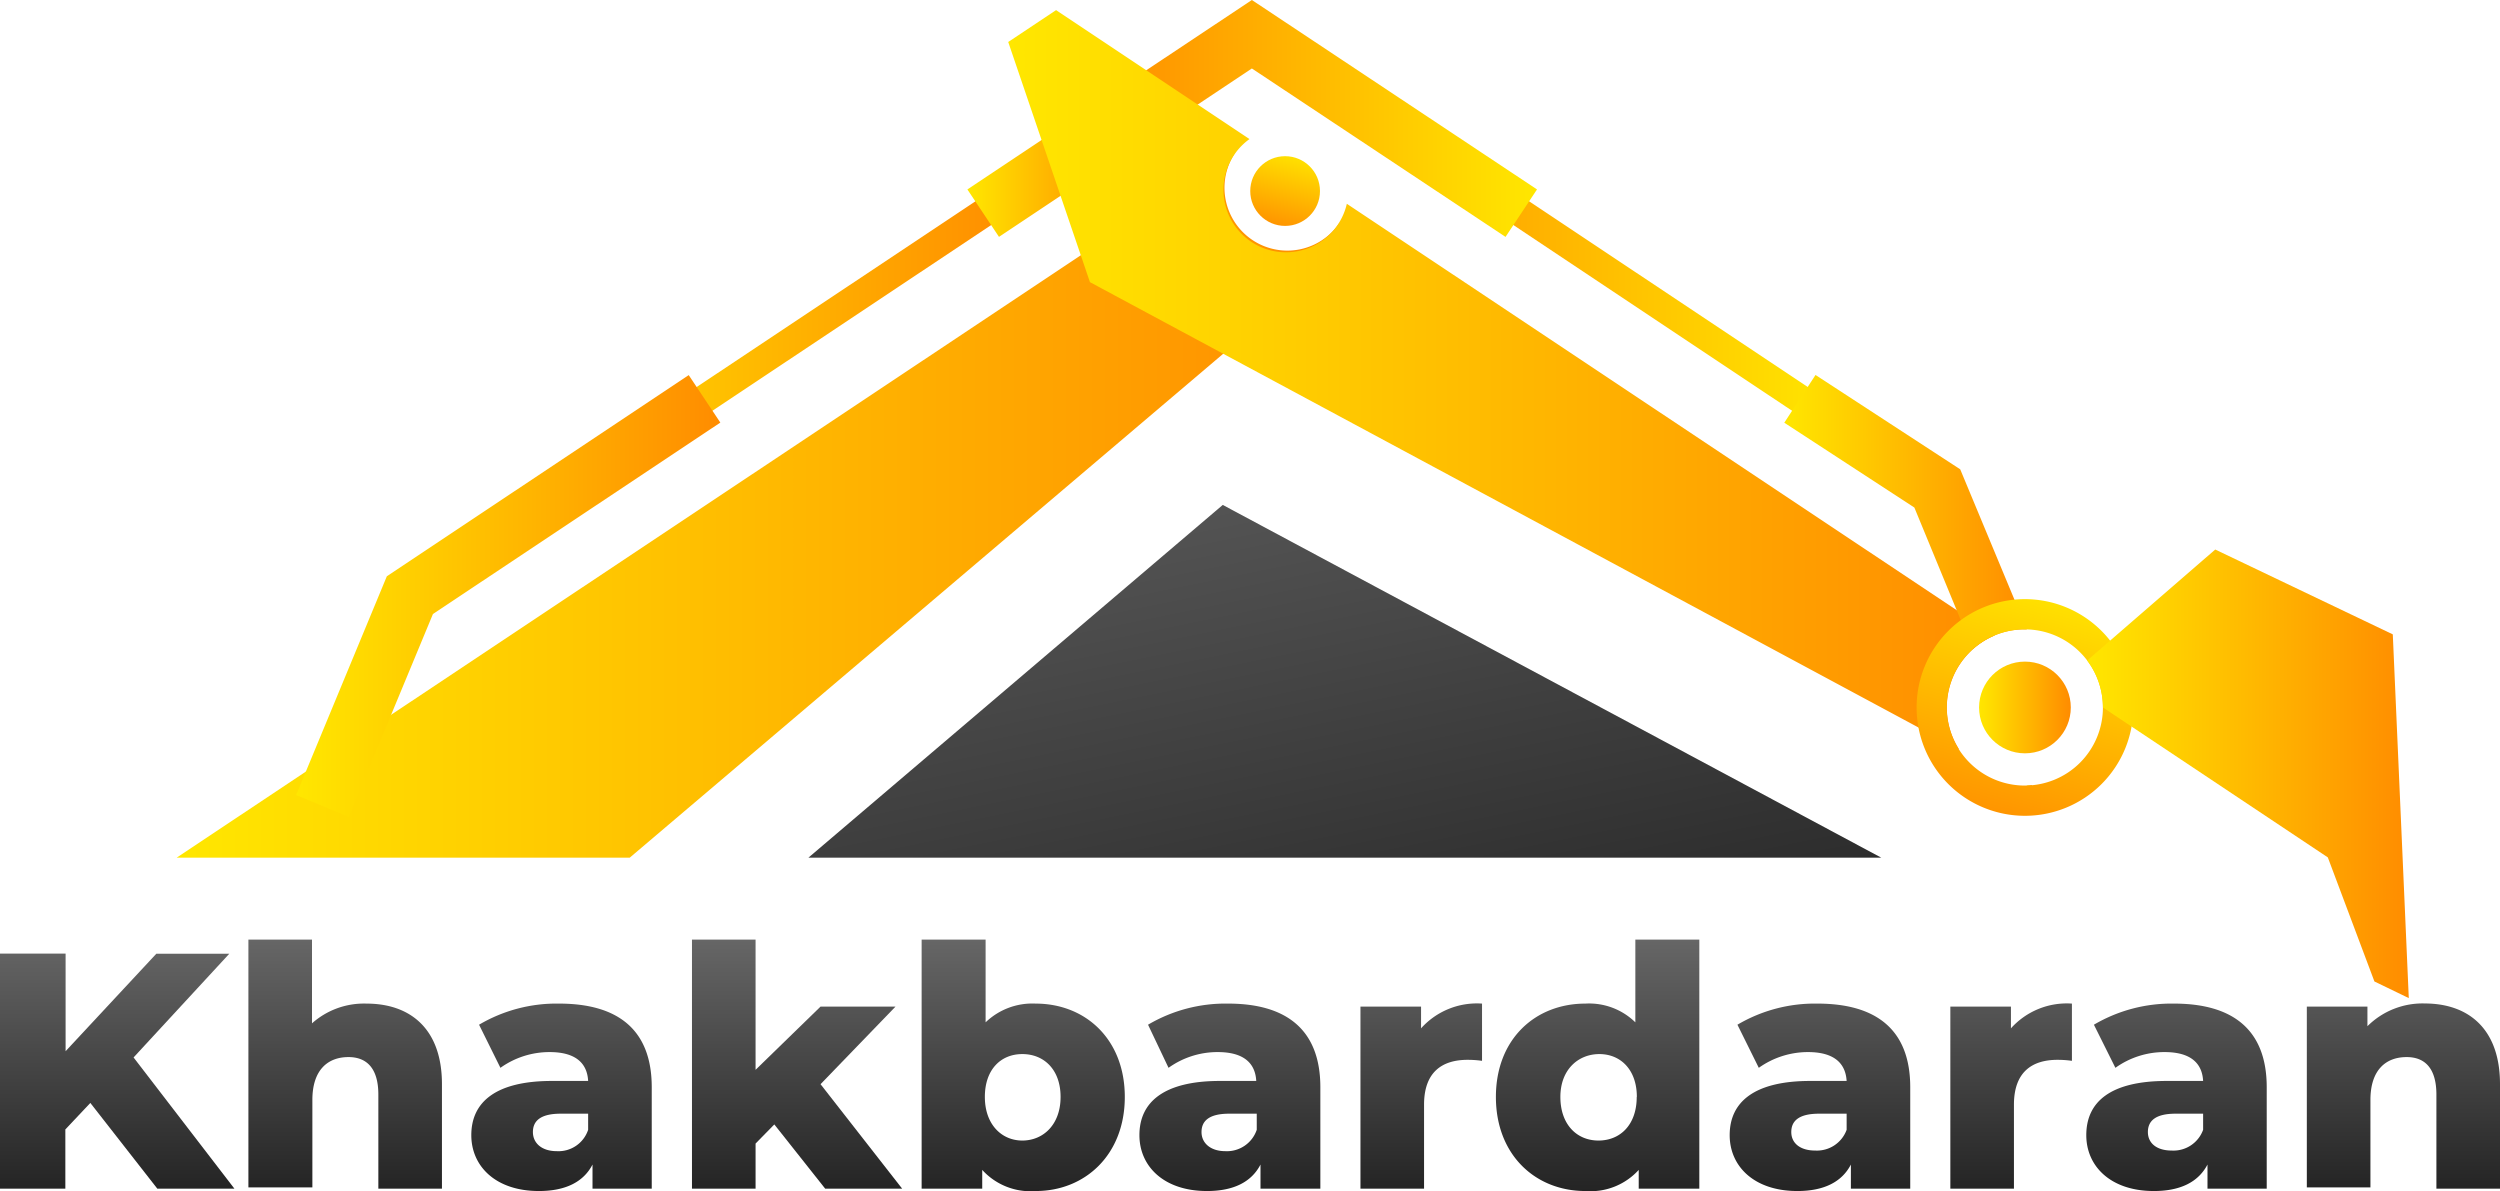
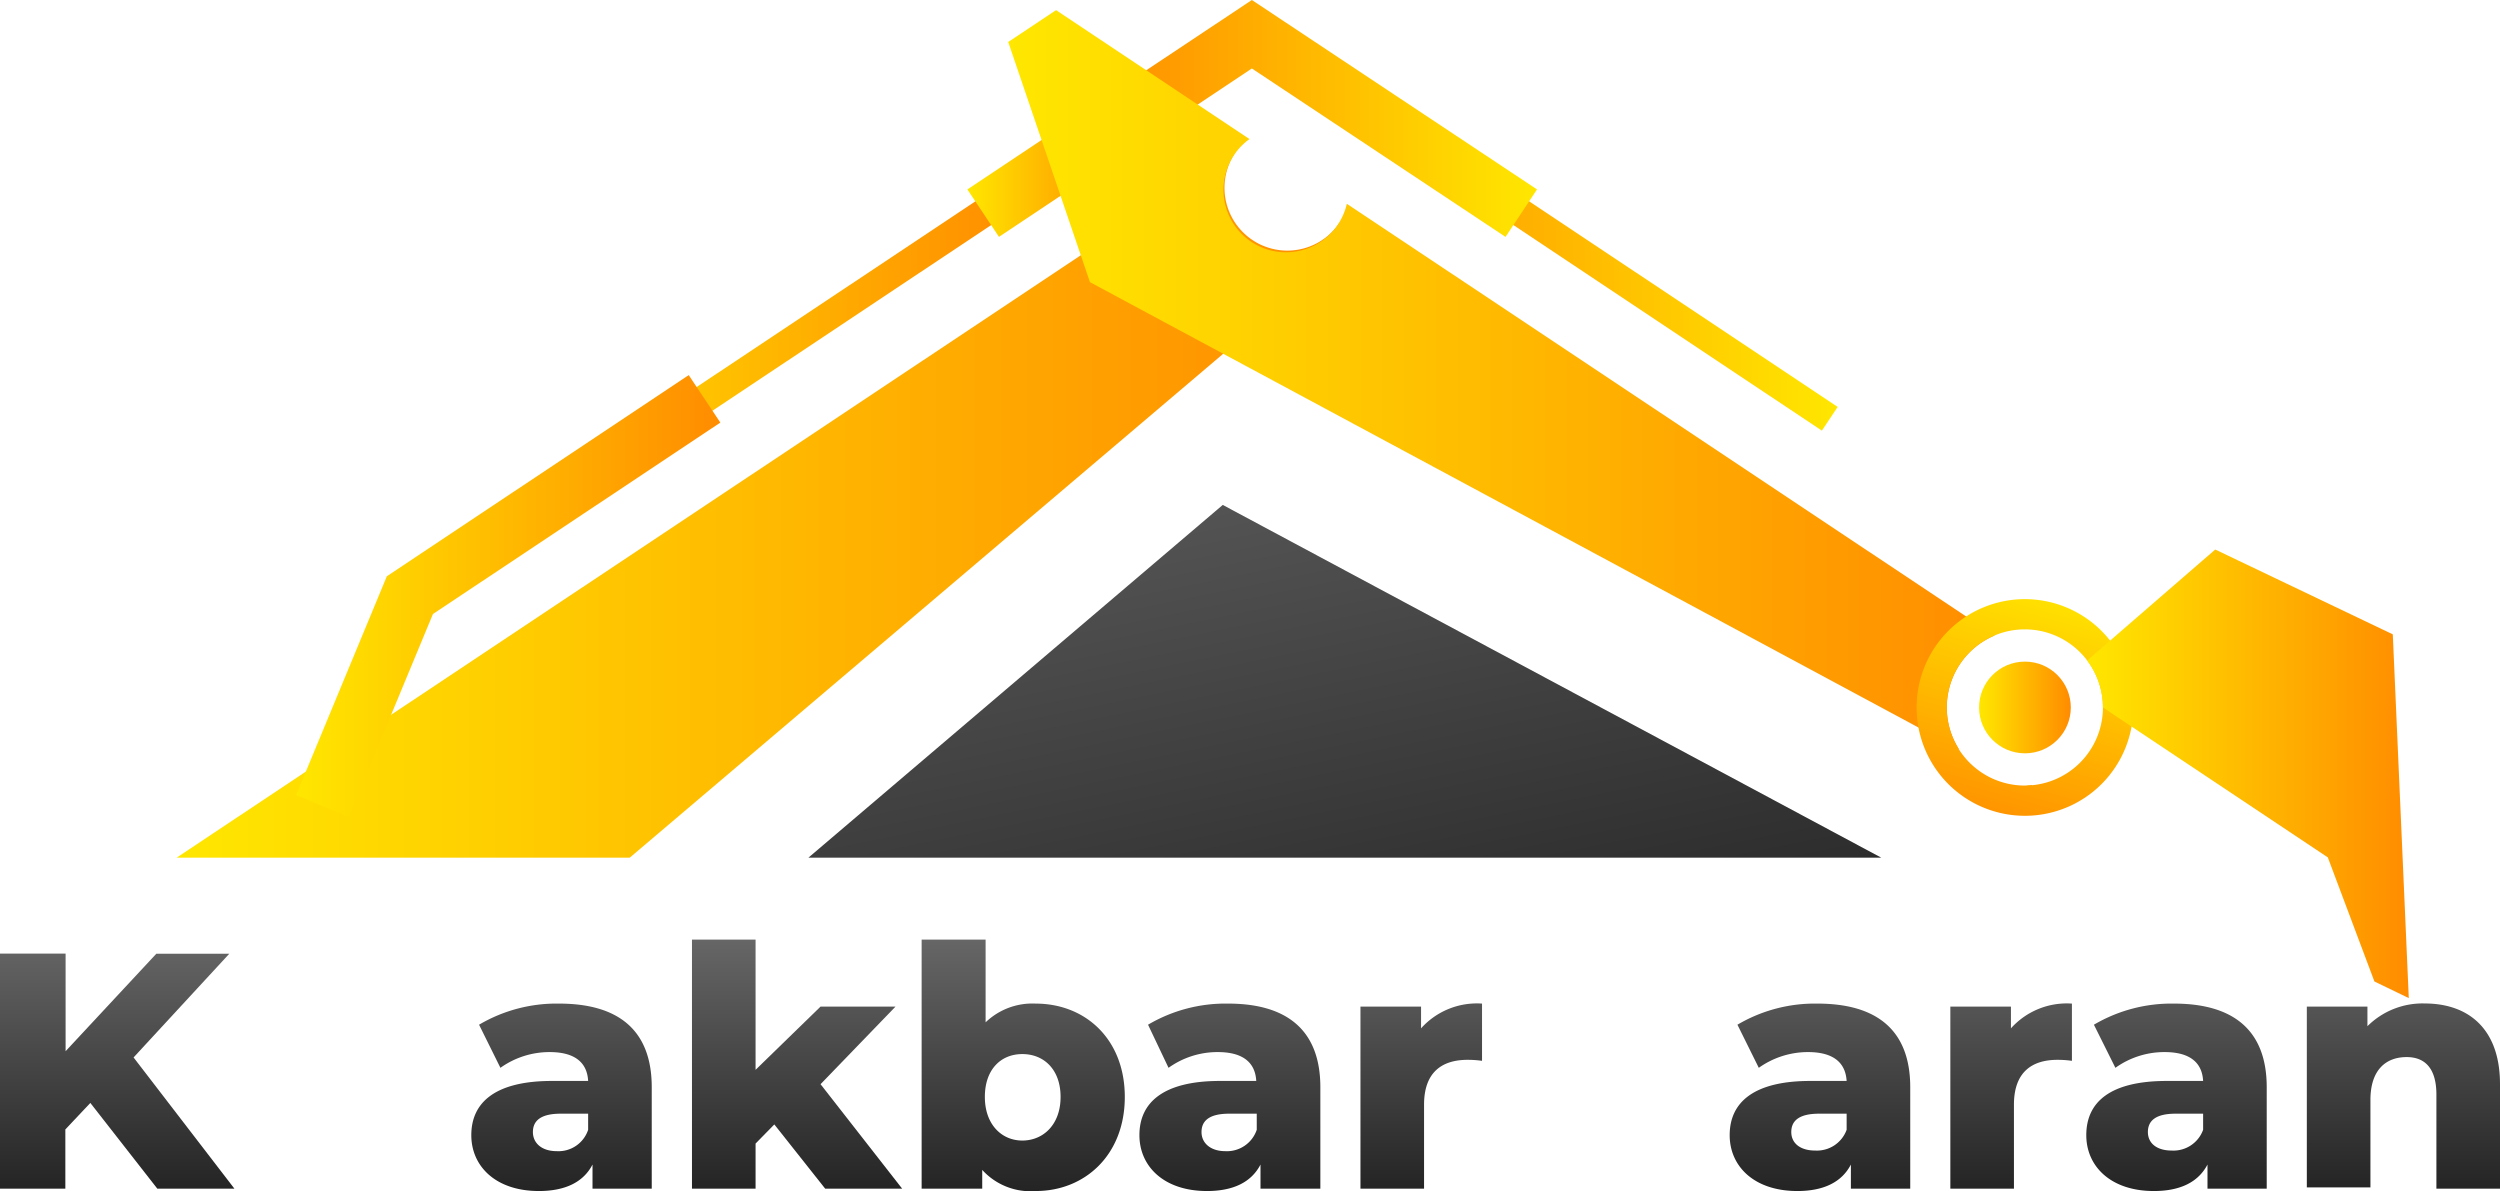
<svg xmlns="http://www.w3.org/2000/svg" xmlns:xlink="http://www.w3.org/1999/xlink" id="Layer_1" data-name="Layer 1" viewBox="0 0 200.08 95.32">
  <defs>
    <style>.cls-1{fill:url(#New_Gradient_Swatch_3);}.cls-2{fill:url(#linear-gradient);}.cls-3{fill:url(#linear-gradient-2);}.cls-4{fill:url(#linear-gradient-3);}.cls-5{fill:url(#linear-gradient-4);}.cls-6{fill:url(#linear-gradient-5);}.cls-7{fill:url(#linear-gradient-6);}.cls-8{fill:url(#linear-gradient-7);}.cls-9{fill:url(#linear-gradient-8);}.cls-10{fill:url(#linear-gradient-9);}.cls-11{fill:url(#linear-gradient-10);}.cls-12{fill:url(#New_Gradient_Swatch_3-13);}.cls-13{fill:url(#linear-gradient-11);}.cls-14{fill:url(#linear-gradient-12);}.cls-15{fill:url(#linear-gradient-13);}</style>
    <linearGradient id="New_Gradient_Swatch_3" x1="125.16" y1="97.19" x2="125.16" y2="77.07" gradientUnits="userSpaceOnUse">
      <stop offset="0" stop-color="#242424" />
      <stop offset="1" stop-color="#666" />
    </linearGradient>
    <linearGradient id="linear-gradient" x1="39.26" y1="42.28" x2="133.83" y2="42.28" gradientUnits="userSpaceOnUse">
      <stop offset="0" stop-color="#ffe700" />
      <stop offset="1" stop-color="#ff8c00" />
    </linearGradient>
    <linearGradient id="linear-gradient-2" x1="64.35" y1="31.13" x2="106.64" y2="31.13" gradientTransform="translate(31.61 -42.18) rotate(33.67)" xlink:href="#linear-gradient" />
    <linearGradient id="linear-gradient-3" x1="23.7" y1="47.7" x2="57.65" y2="47.7" xlink:href="#linear-gradient" />
    <linearGradient id="linear-gradient-4" x1="102.55" y1="15.76" x2="114.58" y2="15.76" gradientTransform="translate(26.96 -57.55) rotate(33.68)" xlink:href="#linear-gradient" />
    <linearGradient id="linear-gradient-5" x1="92.85" y1="21.7" x2="135.14" y2="21.7" gradientTransform="matrix(-0.55, -0.83, -0.83, 0.55, 232.31, 104.54)" xlink:href="#linear-gradient" />
    <linearGradient id="linear-gradient-6" x1="116.9" y1="11.35" x2="152.33" y2="11.35" gradientTransform="matrix(-1, 0, 0, 1, 239.92, -1.87)" xlink:href="#linear-gradient" />
    <linearGradient id="linear-gradient-7" x1="103.73" y1="12.1" x2="101.92" y2="18.64" xlink:href="#linear-gradient" />
    <linearGradient id="linear-gradient-8" x1="105.81" y1="32.26" x2="184.76" y2="32.26" xlink:href="#linear-gradient" />
    <linearGradient id="linear-gradient-9" x1="187.29" y1="64.82" x2="187.75" y2="64.82" xlink:href="#linear-gradient" />
    <linearGradient id="linear-gradient-10" x1="158.38" y1="56.62" x2="165.73" y2="56.62" xlink:href="#linear-gradient" />
    <linearGradient id="New_Gradient_Swatch_3-13" x1="111.12" y1="85.79" x2="97.99" y2="21.35" xlink:href="#New_Gradient_Swatch_3" />
    <linearGradient id="linear-gradient-11" x1="167.93" y1="42.85" x2="187.33" y2="42.85" xlink:href="#linear-gradient" />
    <linearGradient id="linear-gradient-12" x1="189.91" y1="48.61" x2="184.29" y2="68.9" xlink:href="#linear-gradient" />
    <linearGradient id="linear-gradient-13" x1="192.16" y1="63.81" x2="217.93" y2="63.81" xlink:href="#linear-gradient" />
  </defs>
  <path class="cls-1" d="M32.35,90.14l-2,2.12V97H25.12V78.19h5.25V86l7.26-7.8h5.84L35.81,86.5,43.88,97H37.71Z" transform="translate(-25.12 -1.87)" />
-   <path class="cls-1" d="M60.49,88.64V97H55.4V89.47c0-2.09-.92-3-2.39-3-1.63,0-2.89,1-2.89,3.43v7H45V77.07h5.09v6.7a6.25,6.25,0,0,1,4.36-1.58C57.89,82.19,60.49,84.14,60.49,88.64Z" transform="translate(-25.12 -1.87)" />
  <path class="cls-1" d="M77.28,88.88V97H72.54V95.07c-.72,1.4-2.17,2.12-4.29,2.12-3.48,0-5.41-2-5.41-4.47,0-2.68,2-4.34,6.46-4.34h2.89c-.08-1.48-1.07-2.31-3.08-2.31a6.75,6.75,0,0,0-3.94,1.26l-1.71-3.45a12.19,12.19,0,0,1,6.4-1.69C74.58,82.19,77.28,84.28,77.28,88.88Zm-5.09,3.41V91H70c-1.64,0-2.23.59-2.23,1.47S68.47,94,69.68,94A2.5,2.5,0,0,0,72.19,92.29Z" transform="translate(-25.12 -1.87)" />
  <path class="cls-1" d="M87.09,91.86l-1.5,1.53V97H80.5V77.07h5.09V87.49l5.2-5.06h6l-6,6.21L97.32,97H91.16Z" transform="translate(-25.12 -1.87)" />
  <path class="cls-1" d="M115.14,89.66c0,4.64-3.19,7.53-7.12,7.53a5.21,5.21,0,0,1-4.29-1.69V97H98.88V77.07H104v6.62a5.39,5.39,0,0,1,4-1.5C112,82.19,115.14,85.05,115.14,89.66Zm-5.14,0c0-2.2-1.34-3.43-3.06-3.43s-3,1.23-3,3.43,1.34,3.49,3,3.49S110,91.89,110,89.66Z" transform="translate(-25.12 -1.87)" />
  <path class="cls-1" d="M130.79,88.88V97H126V95.07c-.72,1.4-2.16,2.12-4.28,2.12-3.48,0-5.41-2-5.41-4.47,0-2.68,2-4.34,6.45-4.34h2.9c-.08-1.48-1.07-2.31-3.08-2.31a6.73,6.73,0,0,0-3.94,1.26L117,83.88a12.2,12.2,0,0,1,6.41-1.69C128.08,82.19,130.79,84.28,130.79,88.88Zm-5.09,3.41V91h-2.2c-1.63,0-2.22.59-2.22,1.47S122,94,123.18,94A2.52,2.52,0,0,0,125.7,92.29Z" transform="translate(-25.12 -1.87)" />
  <path class="cls-1" d="M143.73,82.19v4.58a8.24,8.24,0,0,0-1.15-.08c-2.07,0-3.49,1-3.49,3.59V97H134V82.43h4.85v1.74A6,6,0,0,1,143.73,82.19Z" transform="translate(-25.12 -1.87)" />
-   <path class="cls-1" d="M161.12,77.07V97h-4.85V95.5A5.21,5.21,0,0,1,152,97.19c-4,0-7.16-2.89-7.16-7.53S148,82.19,152,82.19a5.29,5.29,0,0,1,4,1.5V77.07Zm-5,12.59c0-2.2-1.32-3.43-3-3.43S150,87.46,150,89.66s1.31,3.49,3.05,3.49S156.11,91.89,156.11,89.66Z" transform="translate(-25.12 -1.87)" />
  <path class="cls-1" d="M178,88.88V97h-4.75V95.07c-.72,1.4-2.17,2.12-4.28,2.12-3.49,0-5.42-2-5.42-4.47,0-2.68,2-4.34,6.46-4.34h2.9c-.09-1.48-1.08-2.31-3.09-2.31a6.78,6.78,0,0,0-3.94,1.26l-1.71-3.45a12.19,12.19,0,0,1,6.4-1.69C175.29,82.19,178,84.28,178,88.88Zm-5.09,3.41V91h-2.2c-1.64,0-2.23.59-2.23,1.47s.7,1.48,1.91,1.48A2.53,2.53,0,0,0,172.91,92.29Z" transform="translate(-25.12 -1.87)" />
  <path class="cls-1" d="M190.94,82.19v4.58a8.24,8.24,0,0,0-1.15-.08c-2.07,0-3.49,1-3.49,3.59V97h-5.09V82.43h4.85v1.74A6,6,0,0,1,190.94,82.19Z" transform="translate(-25.12 -1.87)" />
  <path class="cls-1" d="M206.53,88.88V97h-4.74V95.07c-.73,1.4-2.17,2.12-4.29,2.12-3.48,0-5.41-2-5.41-4.47,0-2.68,1.95-4.34,6.45-4.34h2.9c-.08-1.48-1.07-2.31-3.08-2.31a6.73,6.73,0,0,0-3.94,1.26l-1.72-3.45a12.23,12.23,0,0,1,6.41-1.69C203.82,82.19,206.53,84.28,206.53,88.88Zm-5.09,3.41V91h-2.2c-1.63,0-2.22.59-2.22,1.47s.69,1.48,1.9,1.48A2.52,2.52,0,0,0,201.44,92.29Z" transform="translate(-25.12 -1.87)" />
  <path class="cls-1" d="M225.2,88.64V97h-5.09V89.47c0-2.09-.91-3-2.38-3-1.64,0-2.9,1-2.9,3.43v7h-5.09V82.43h4.85V84a6.24,6.24,0,0,1,4.61-1.82C222.61,82.19,225.2,84.14,225.2,88.64Z" transform="translate(-25.12 -1.87)" />
  <path class="cls-2" d="M132.3,19.74A5,5,0,1,1,124,14.05L39.26,70.51H75.52L133.83,21Z" transform="translate(-25.12 -1.87)" />
  <rect class="cls-3" x="60.84" y="29.99" width="49.3" height="2.28" transform="translate(-28.04 50.76) rotate(-33.67)" />
  <polygon class="cls-4" points="27.91 65.38 23.7 63.63 30.96 46.12 55.12 30.02 57.65 33.82 34.65 49.14 27.91 65.38" />
  <rect class="cls-5" x="102.85" y="13.48" width="11.42" height="4.56" transform="translate(-15.64 60.98) rotate(-33.68)" />
  <rect class="cls-6" x="149.9" y="-2.95" width="2.28" height="49.3" transform="translate(24.11 133.5) rotate(-56.32)" />
  <polygon class="cls-7" points="120.49 18.96 100.19 5.48 90.11 12.19 87.58 8.39 100.19 0 123.01 15.16 120.49 18.96" />
-   <circle class="cls-8" cx="102.85" cy="15.29" r="2.79" />
  <path class="cls-9" d="M180.93,58.49a6.24,6.24,0,0,1,3.83-5.76L132.91,18.18A5,5,0,1,1,125.12,13L109.64,2.68l-3.83,2.55,6.54,19.22,69.56,37.39A6.2,6.2,0,0,1,180.93,58.49Z" transform="translate(-25.12 -1.87)" />
  <path class="cls-10" d="M187.29,64.73l.39.21.07-.23Z" transform="translate(-25.12 -1.87)" />
  <circle class="cls-11" cx="162.06" cy="56.62" r="3.67" />
  <polygon class="cls-12" points="64.7 68.64 150.56 68.64 97.86 40.41 64.7 68.64" />
-   <path class="cls-13" d="M187.18,52.24h.15L182,39.43l-11.58-7.55-2.5,3.82,10.41,6.79L183,53.82A6.21,6.21,0,0,1,187.18,52.24Z" transform="translate(-25.12 -1.87)" />
  <path class="cls-14" d="M187.18,49.82a8.67,8.67,0,1,0,8.67,8.67A8.68,8.68,0,0,0,187.18,49.82Zm0,14.92a6.25,6.25,0,1,1,6.24-6.25A6.25,6.25,0,0,1,187.18,64.74Z" transform="translate(-25.12 -1.87)" />
  <path class="cls-15" d="M216.62,52.64l-14.21-6.79-10.25,8.88a6.23,6.23,0,0,1,1.26,3.76h0l18,12,3.73,9.93,2.75,1.33Z" transform="translate(-25.12 -1.87)" />
</svg>